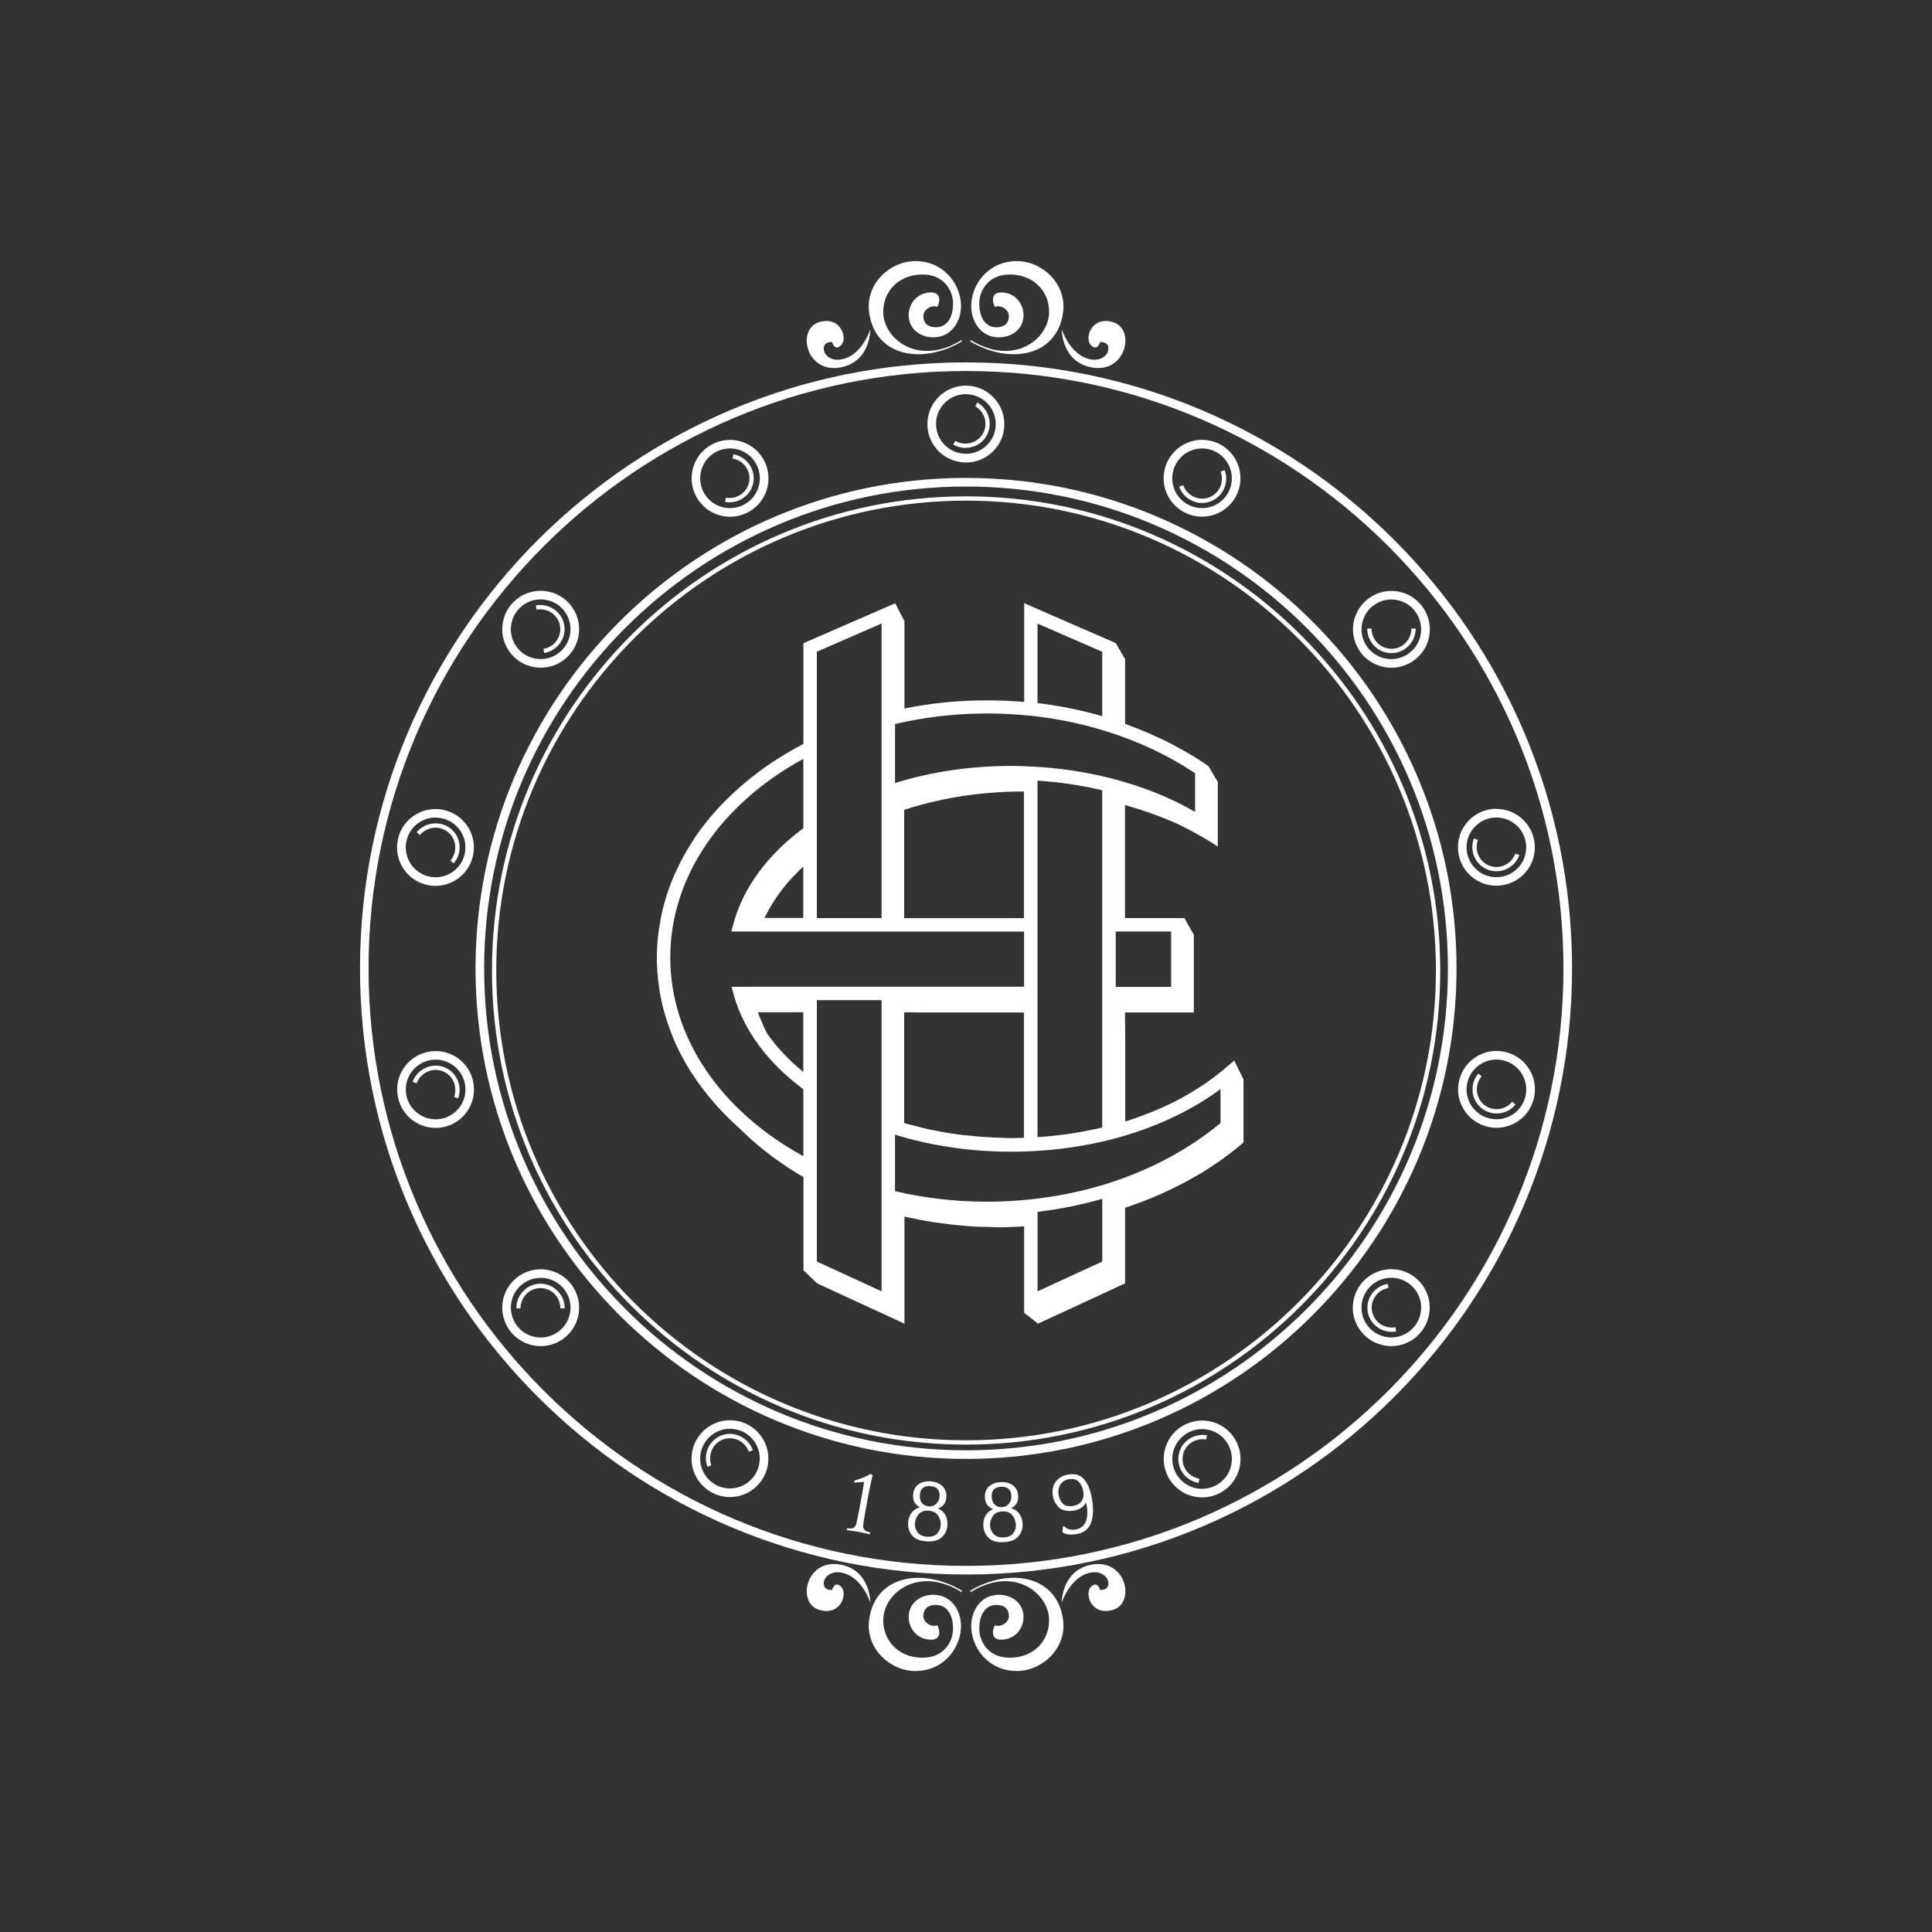
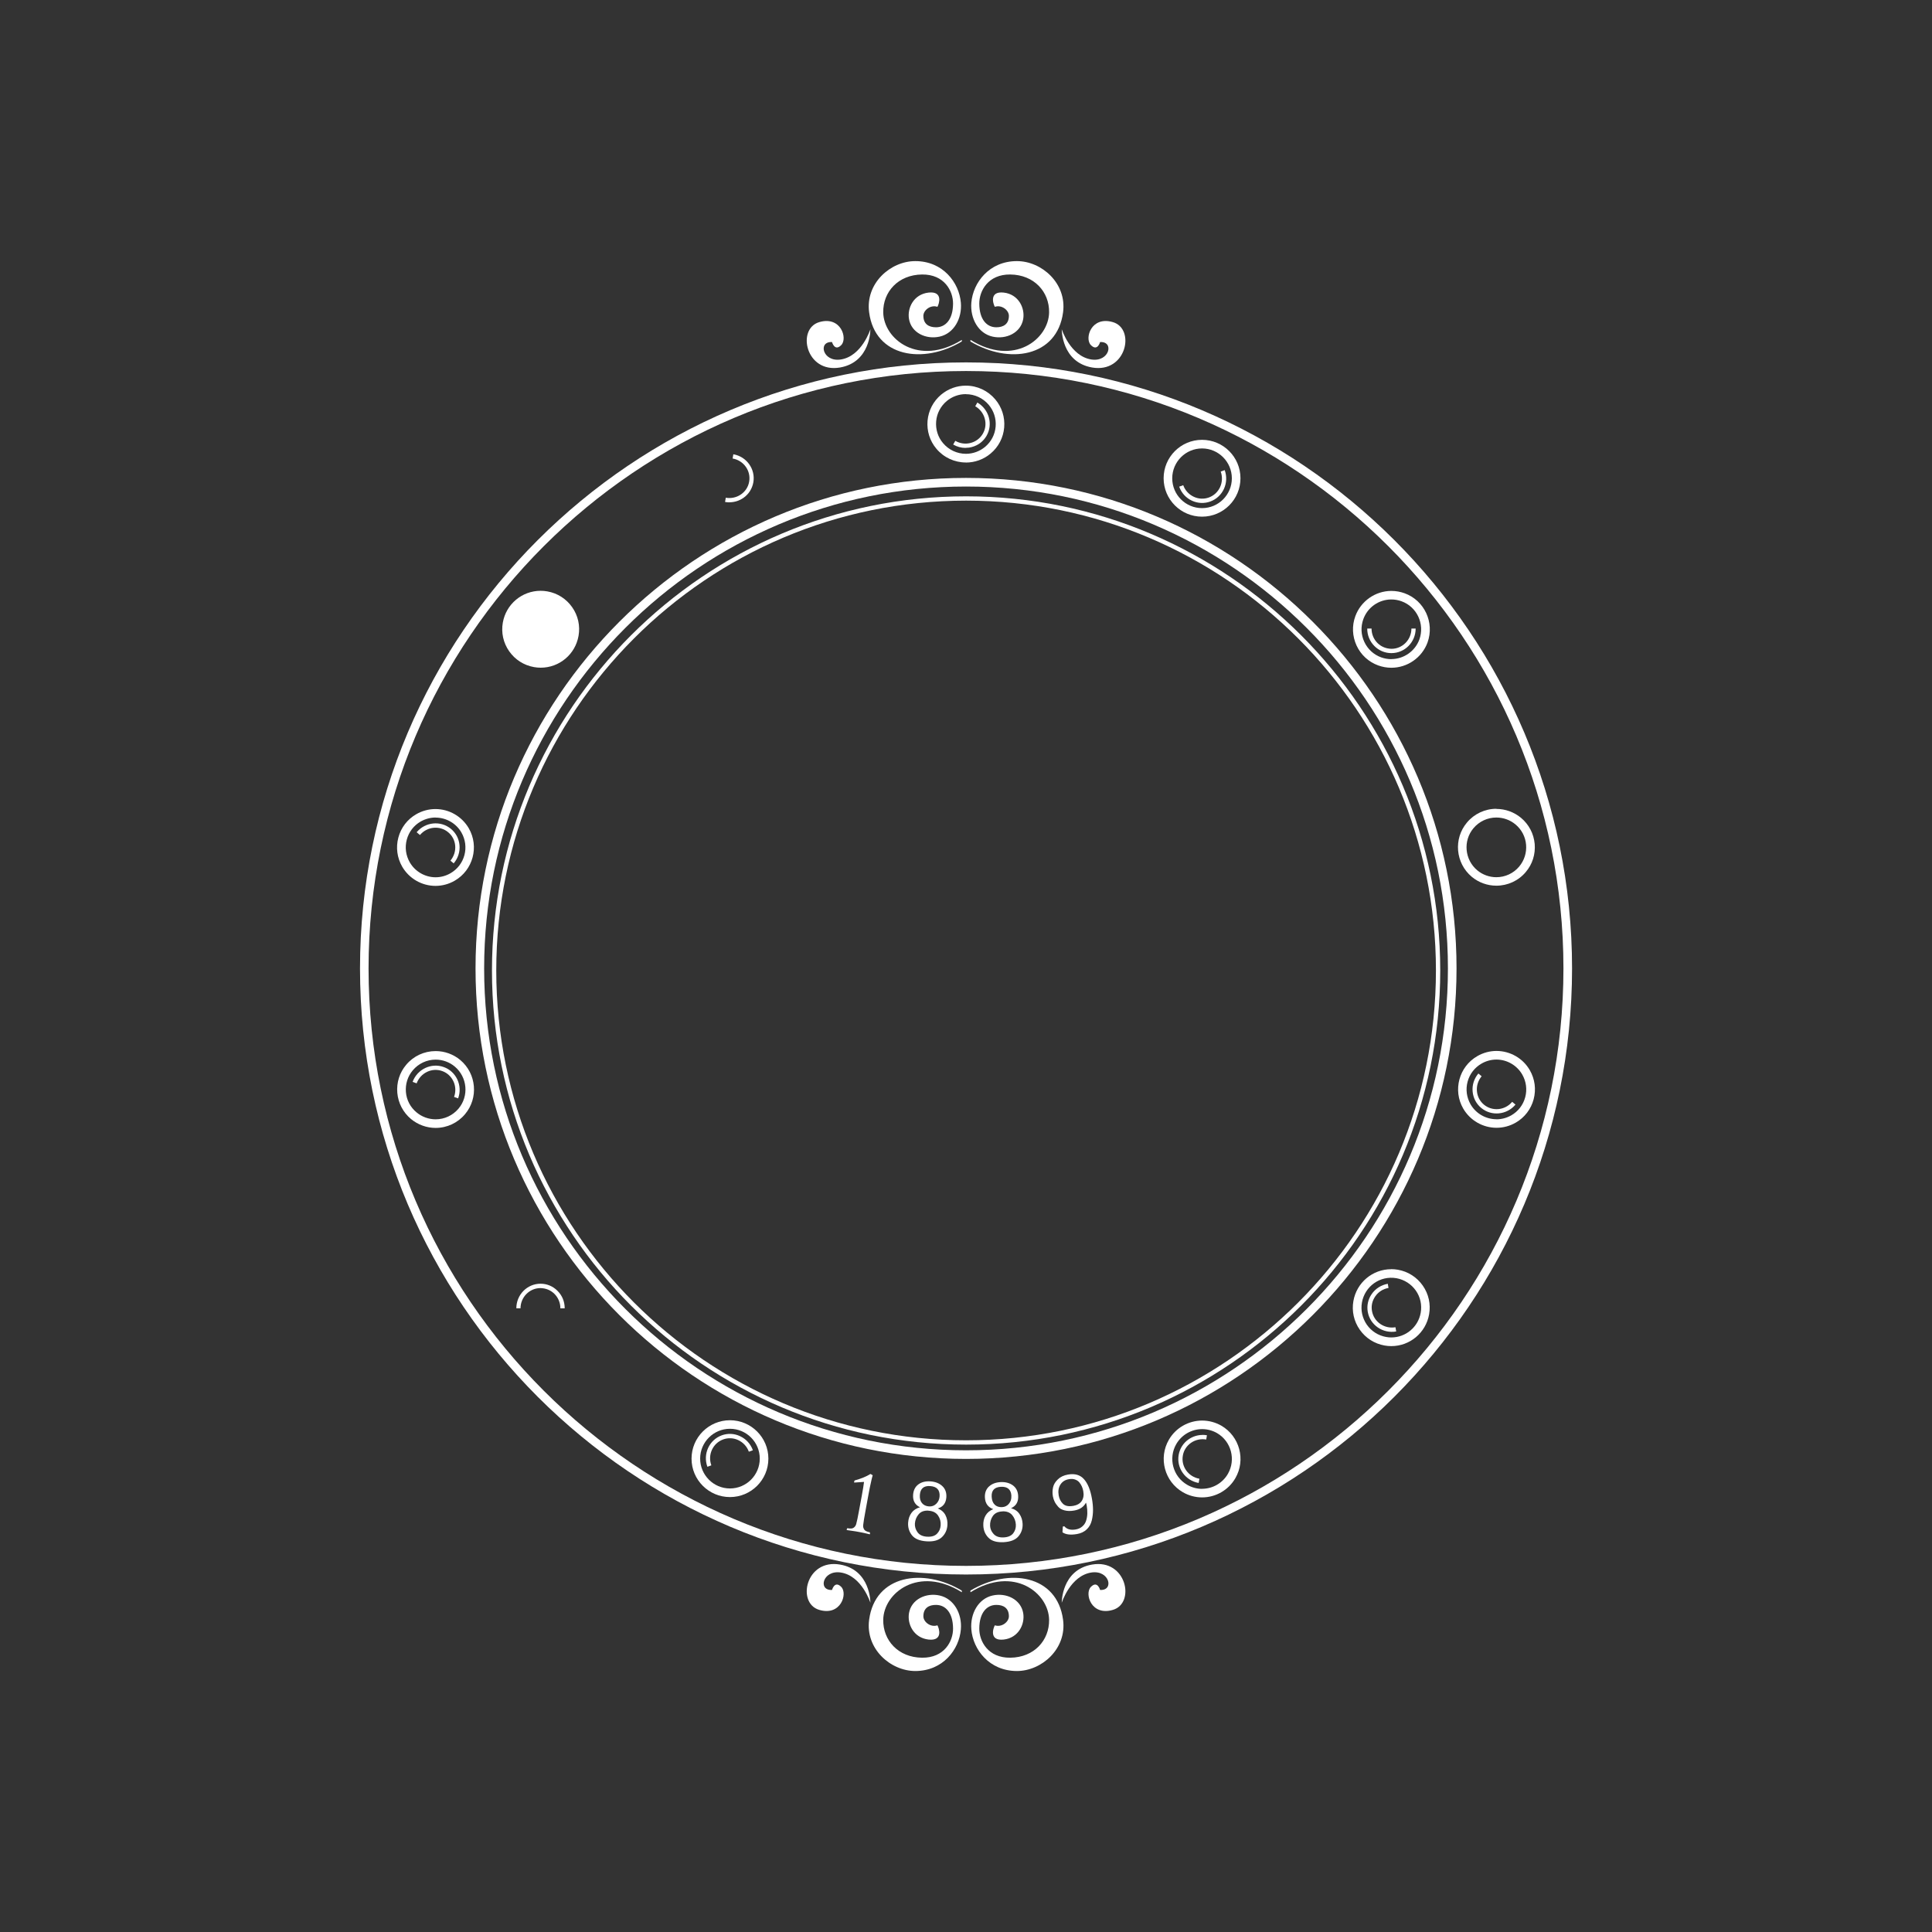
<svg xmlns="http://www.w3.org/2000/svg" id="Layer_1" viewBox="0 0 291.67 291.67">
  <rect x="0" y="0" width="291.67" height="291.67" fill="#333333" stroke="none" />
  <defs>
    <style>.cls-1{fill:#fff;}</style>
  </defs>
  <path class="cls-1" d="m145.84,56.01c-49.73,0-90.2,40.46-90.2,90.19s40.46,90.2,90.2,90.2,90.19-40.46,90.19-90.2-40.46-90.19-90.19-90.19m0,181.69c-50.45,0-91.49-41.05-91.49-91.5s41.05-91.49,91.49-91.49,91.49,41.04,91.49,91.49-41.04,91.5-91.49,91.5" />
  <path class="cls-1" d="m145.84,73.45c-40.12,0-72.75,32.63-72.75,72.75s32.63,72.75,72.75,72.75,72.75-32.64,72.75-72.75-32.64-72.75-72.75-72.75m0,146.8c-40.83,0-74.05-33.22-74.05-74.05s33.22-74.05,74.05-74.05,74.05,33.22,74.05,74.05-33.22,74.05-74.05,74.05" />
  <path class="cls-1" d="m145.85,75.58c-39.11,0-70.93,31.82-70.93,70.93s31.82,70.93,70.93,70.93,70.93-31.82,70.93-70.93-31.82-70.93-70.93-70.93m0,142.51c-39.47,0-71.58-32.11-71.58-71.58s32.11-71.58,71.58-71.58,71.58,32.11,71.58,71.58-32.11,71.58-71.58,71.58" />
  <path class="cls-1" d="m110.2,215.7c-2.48,0-4.5,2.02-4.5,4.5s2.02,4.51,4.5,4.51,4.5-2.02,4.5-4.51-2.02-4.5-4.5-4.5m0,10.31c-3.2,0-5.8-2.6-5.8-5.8s2.6-5.8,5.8-5.8,5.8,2.6,5.8,5.8-2.6,5.8-5.8,5.8" />
  <path class="cls-1" d="m106.79,221.43c-.7-1.93.28-4.05,2.17-4.74.9-.33,1.89-.29,2.77.13.9.42,1.59,1.17,1.93,2.12l-.61.22c-.28-.78-.85-1.4-1.6-1.75-.72-.34-1.54-.37-2.28-.1-1.56.57-2.36,2.32-1.78,3.91l-.61.22Z" />
-   <path class="cls-1" d="m81.63,192.91c-1.89,0-3.59,1.19-4.24,2.96-.84,2.34.37,4.93,2.7,5.78.5.18,1.02.27,1.54.27,1.88,0,3.58-1.19,4.23-2.97.41-1.13.36-2.35-.15-3.44-.51-1.09-1.41-1.92-2.54-2.33-.5-.18-1.02-.27-1.54-.27m0,10.31c-.68,0-1.35-.12-1.99-.35-3-1.09-4.56-4.42-3.47-7.44.84-2.28,3.03-3.81,5.46-3.81.67,0,1.34.12,1.99.35,1.46.53,2.62,1.6,3.27,3,.65,1.41.72,2.98.19,4.43-.83,2.29-3.02,3.82-5.44,3.82" />
  <path class="cls-1" d="m78.6,197.51h-.65c0-2.05,1.64-3.71,3.65-3.71h.01c.96,0,1.87.38,2.55,1.07.71.7,1.1,1.64,1.09,2.65h-.65c0-.83-.32-1.61-.9-2.19-.57-.56-1.28-.85-2.11-.87-1.66,0-3.01,1.38-3.01,3.06" />
  <path class="cls-1" d="m65.77,159.97c-1.34,0-2.59.59-3.45,1.61-.78.92-1.14,2.09-1.04,3.29.1,1.2.67,2.29,1.6,3.06.81.68,1.84,1.05,2.89,1.05,1.34,0,2.59-.59,3.45-1.61,1.6-1.9,1.34-4.75-.56-6.35-.81-.68-1.84-1.05-2.89-1.05m0,10.31c-1.36,0-2.68-.48-3.73-1.35-1.19-1-1.92-2.4-2.06-3.95-.13-1.54.34-3.05,1.34-4.23,1.1-1.32,2.72-2.07,4.45-2.07,1.36,0,2.68.48,3.72,1.35,2.45,2.06,2.77,5.73.72,8.17-1.1,1.32-2.72,2.08-4.45,2.08" />
  <path class="cls-1" d="m69.16,165.82l-.61-.22c.28-.78.25-1.62-.1-2.36-.34-.72-.93-1.27-1.68-1.54-1.56-.57-3.29.27-3.87,1.85l-.61-.22c.7-1.92,2.82-2.92,4.7-2.24.91.32,1.63.99,2.05,1.87.42.9.47,1.92.12,2.86" />
  <path class="cls-1" d="m65.76,123.42c-.78,0-1.56.21-2.25.6-1.04.6-1.79,1.57-2.1,2.74-.31,1.16-.15,2.37.45,3.42.8,1.39,2.3,2.26,3.9,2.26.79,0,1.56-.21,2.25-.61,1.04-.6,1.79-1.57,2.1-2.73.31-1.16.15-2.37-.45-3.42-.8-1.39-2.3-2.25-3.91-2.25m0,10.31c-2.07,0-3.99-1.11-5.03-2.9-.77-1.34-.98-2.9-.58-4.4.4-1.5,1.36-2.75,2.7-3.52.88-.51,1.88-.78,2.9-.78,2.07,0,3.99,1.11,5.03,2.9,1.6,2.77.64,6.33-2.13,7.92-.88.51-1.88.78-2.9.78" />
  <path class="cls-1" d="m68.5,130.35l-.5-.42c.53-.64.79-1.44.72-2.26-.07-.8-.44-1.51-1.05-2.02-1.27-1.07-3.19-.88-4.27.41l-.5-.42c1.32-1.57,3.64-1.79,5.19-.5.74.62,1.2,1.49,1.28,2.46.09.99-.22,1.96-.87,2.73" />
-   <path class="cls-1" d="m81.62,90.49c-2.18,0-4.05,1.57-4.43,3.72-.21,1.18.05,2.38.74,3.36.69.99,1.72,1.65,2.91,1.86,2.5.44,4.79-1.24,5.22-3.66.21-1.19-.06-2.38-.74-3.36-.69-.99-1.72-1.64-2.91-1.85-.26-.05-.53-.07-.79-.07m.01,10.31c-.34,0-.68-.03-1.01-.09-1.53-.27-2.86-1.12-3.75-2.39-.89-1.27-1.23-2.81-.96-4.33.49-2.78,2.89-4.8,5.71-4.8.34,0,.68.03,1.01.09,1.53.27,2.86,1.12,3.75,2.39.89,1.27,1.23,2.81.96,4.33-.49,2.78-2.89,4.8-5.71,4.8" />
+   <path class="cls-1" d="m81.62,90.49m.01,10.31c-.34,0-.68-.03-1.01-.09-1.53-.27-2.86-1.12-3.75-2.39-.89-1.27-1.23-2.81-.96-4.33.49-2.78,2.89-4.8,5.71-4.8.34,0,.68.03,1.01.09,1.53.27,2.86,1.12,3.75,2.39.89,1.27,1.23,2.81.96,4.33-.49,2.78-2.89,4.8-5.71,4.8" />
  <path class="cls-1" d="m82.16,98.6l-.11-.64c.82-.14,1.53-.59,2-1.27.46-.66.63-1.45.49-2.23-.29-1.63-1.87-2.72-3.54-2.43l-.11-.64c2.01-.35,3.94.97,4.29,2.95.17.95-.04,1.91-.6,2.71-.57.82-1.43,1.36-2.42,1.53" />
-   <path class="cls-1" d="m110.21,67.7c-1.61,0-3.1.86-3.9,2.25-1.24,2.15-.51,4.91,1.64,6.16.69.39,1.46.6,2.25.6,1.61,0,3.11-.86,3.91-2.26,1.24-2.15.5-4.91-1.65-6.15-.68-.39-1.46-.6-2.25-.6m-.01,10.31c-1.01,0-2.01-.27-2.89-.77-2.77-1.6-3.72-5.16-2.12-7.93,1.03-1.79,2.96-2.9,5.03-2.9,1.01,0,2.02.27,2.9.78,2.77,1.6,3.72,5.16,2.12,7.92-1.03,1.79-2.96,2.9-5.03,2.9" />
  <path class="cls-1" d="m110.13,75.84c-.22,0-.44-.02-.67-.06l.11-.64c.81.14,1.64-.04,2.31-.51.65-.46,1.09-1.14,1.22-1.92.29-1.63-.83-3.2-2.5-3.49l.11-.64c2.02.35,3.37,2.26,3.02,4.24-.17.95-.69,1.78-1.49,2.34-.63.44-1.37.67-2.13.67" />
  <path class="cls-1" d="m181.47,76.71c2.49,0,4.5-2.02,4.5-4.5s-2.02-4.51-4.5-4.51-4.5,2.02-4.5,4.51,2.02,4.5,4.5,4.5m0-10.31c3.2,0,5.8,2.6,5.8,5.8s-2.6,5.8-5.8,5.8-5.8-2.6-5.8-5.8,2.6-5.8,5.8-5.8" />
  <path class="cls-1" d="m184.89,70.97c.7,1.93-.28,4.05-2.17,4.74-.9.33-1.89.29-2.77-.12-.91-.42-1.59-1.17-1.93-2.12l.61-.22c.28.78.85,1.4,1.6,1.75.73.34,1.54.37,2.28.1,1.56-.57,2.35-2.32,1.78-3.91l.61-.22Z" />
  <path class="cls-1" d="m210.04,99.5c1.89,0,3.59-1.19,4.24-2.96.84-2.34-.37-4.93-2.7-5.77-.5-.18-1.02-.27-1.54-.27-1.88,0-3.58,1.19-4.22,2.97-.41,1.13-.36,2.35.15,3.44.51,1.09,1.41,1.92,2.54,2.33.5.18,1.02.27,1.54.27m0-10.3c.68,0,1.35.12,1.99.35,3,1.08,4.56,4.42,3.47,7.44-.84,2.28-3.03,3.81-5.46,3.81-.67,0-1.34-.12-1.98-.35-1.46-.53-2.62-1.6-3.27-3-.65-1.41-.72-2.98-.19-4.43.83-2.28,3.02-3.82,5.44-3.82" />
  <path class="cls-1" d="m213.07,94.89h.65c0,2.05-1.64,3.71-3.66,3.71h-.01c-.96,0-1.87-.38-2.55-1.06-.71-.71-1.1-1.65-1.09-2.65h.65c0,.83.32,1.61.9,2.19.57.56,1.29.85,2.11.87,1.66,0,3.01-1.37,3.01-3.06" />
  <path class="cls-1" d="m225.9,132.43c1.34,0,2.6-.59,3.45-1.61.77-.92,1.14-2.09,1.04-3.29-.1-1.2-.67-2.29-1.59-3.06-.81-.68-1.84-1.05-2.9-1.05-1.34,0-2.59.59-3.45,1.61-1.6,1.9-1.34,4.75.56,6.35.81.68,1.84,1.05,2.89,1.05m0-10.31c1.36,0,2.68.48,3.73,1.35,1.19,1,1.92,2.4,2.06,3.94.13,1.55-.34,3.05-1.34,4.23-1.1,1.32-2.73,2.07-4.45,2.07-1.36,0-2.68-.48-3.72-1.35-2.45-2.06-2.78-5.73-.72-8.18,1.1-1.32,2.72-2.08,4.44-2.08" />
-   <path class="cls-1" d="m222.51,126.58l.61.22c-.28.78-.25,1.62.1,2.37.34.72.93,1.27,1.68,1.54,1.56.57,3.3-.27,3.87-1.85l.61.22c-.7,1.92-2.81,2.92-4.7,2.24-.91-.33-1.63-.99-2.05-1.87-.42-.9-.47-1.92-.12-2.86" />
  <path class="cls-1" d="m225.91,168.98c.78,0,1.56-.21,2.25-.6,1.04-.6,1.79-1.57,2.1-2.74.31-1.16.15-2.37-.45-3.42-.8-1.39-2.3-2.26-3.9-2.26-.78,0-1.56.21-2.25.61-1.04.6-1.79,1.57-2.1,2.73-.31,1.16-.15,2.37.45,3.42.8,1.39,2.3,2.25,3.91,2.25m0-10.31c2.07,0,4,1.11,5.03,2.9.77,1.34.98,2.9.58,4.4-.4,1.49-1.36,2.75-2.7,3.52-.88.51-1.88.78-2.9.78-2.07,0-3.99-1.11-5.03-2.9-1.6-2.77-.64-6.33,2.13-7.92.88-.51,1.88-.78,2.89-.78" />
  <path class="cls-1" d="m223.18,162.06l.5.42c-.53.64-.79,1.44-.71,2.26.07.79.44,1.51,1.05,2.02,1.27,1.06,3.19.88,4.27-.42l.5.42c-1.32,1.57-3.64,1.79-5.19.49-.74-.62-1.19-1.49-1.28-2.46-.09-.99.22-1.96.87-2.73" />
  <path class="cls-1" d="m210.05,201.91c2.18,0,4.05-1.57,4.43-3.72.21-1.18-.05-2.38-.74-3.36-.69-.98-1.73-1.64-2.91-1.86-2.51-.44-4.79,1.24-5.22,3.66-.21,1.18.06,2.38.74,3.36.69.98,1.72,1.64,2.91,1.85.26.05.53.07.78.07m-.01-10.31c.34,0,.68.03,1.01.09,1.53.27,2.86,1.12,3.75,2.39.89,1.27,1.23,2.81.96,4.34-.49,2.78-2.89,4.8-5.71,4.8-.34,0-.68-.03-1.01-.09-1.53-.27-2.86-1.12-3.75-2.39-.89-1.27-1.23-2.81-.96-4.33.49-2.78,2.89-4.8,5.71-4.8" />
  <path class="cls-1" d="m209.51,193.8l.11.64c-.82.14-1.53.59-2,1.27-.46.66-.64,1.45-.49,2.23.29,1.63,1.87,2.72,3.54,2.43l.11.64c-2.01.35-3.94-.97-4.29-2.95-.17-.95.04-1.91.6-2.71.57-.82,1.43-1.36,2.42-1.54" />
  <path class="cls-1" d="m181.47,224.76c1.61,0,3.1-.86,3.9-2.25,1.24-2.15.51-4.91-1.64-6.16-.68-.39-1.46-.6-2.24-.6-1.61,0-3.11.87-3.91,2.26-1.24,2.15-.5,4.91,1.65,6.15.69.4,1.46.61,2.25.61m.01-10.31c1.01,0,2.01.27,2.89.77,2.77,1.61,3.72,5.16,2.12,7.93-1.03,1.79-2.96,2.9-5.02,2.9-1.01,0-2.02-.27-2.9-.78-2.77-1.6-3.72-5.16-2.12-7.92,1.03-1.79,2.96-2.9,5.03-2.9" />
  <path class="cls-1" d="m181.54,216.62c.22,0,.45.02.67.06l-.11.64c-.81-.14-1.64.04-2.31.51-.65.46-1.09,1.14-1.22,1.92-.29,1.63.83,3.2,2.5,3.49l-.11.64c-2.02-.36-3.37-2.26-3.02-4.24.17-.95.69-1.78,1.49-2.34.63-.44,1.37-.67,2.13-.67" />
  <path class="cls-1" d="m145.81,59.5c-1.06,0-2.08.37-2.89,1.05-.92.78-1.49,1.86-1.59,3.06-.1,1.2.26,2.37,1.04,3.29.86,1.02,2.12,1.61,3.46,1.61,1.06,0,2.08-.38,2.89-1.05.92-.77,1.49-1.86,1.59-3.06.1-1.2-.27-2.36-1.04-3.28-.86-1.02-2.12-1.61-3.45-1.61m0,10.31c-1.72,0-3.34-.75-4.45-2.07-1-1.18-1.47-2.69-1.34-4.23.14-1.54.86-2.94,2.05-3.94,1.05-.88,2.37-1.36,3.73-1.36,1.73,0,3.34.76,4.45,2.08.99,1.18,1.47,2.68,1.34,4.23-.13,1.54-.86,2.95-2.05,3.94-1.04.88-2.37,1.36-3.73,1.36" />
  <path class="cls-1" d="m145.77,67.62c-.65,0-1.29-.17-1.87-.51l.32-.56c.72.42,1.56.53,2.35.31.77-.21,1.41-.7,1.81-1.39.83-1.43.31-3.29-1.15-4.14l.32-.56c1.77,1.03,2.39,3.28,1.39,5.02-.48.84-1.26,1.44-2.2,1.69-.32.09-.64.13-.97.13" />
  <path class="cls-1" d="m146.5,51.55c5.79,3.48,13.09,2.39,13.99-4.4.58-4.38-3.23-7.74-6.98-7.73-4.16,0-6.62,3.24-6.87,6.29-.19,2.37,1.05,4.63,3.21,5.11,2.05.46,4.26-.57,4.62-2.65.29-1.68-.71-3.75-2.95-4-2.24-.24-1.57,1.75-1.33,2.15,1.03-.35,2.12.51,2.12,1.36,0,1.24-.82,1.73-1.9,1.73-1.43,0-2.55-1.16-2.57-3.55-.02-1.93,1.32-4.46,4.68-4.42,3.61.04,5.91,2.63,5.86,5.72-.06,4.05-5.33,8.23-11.87,4.15" />
  <path class="cls-1" d="m160.29,49.71s1.29,4.06,4.46,4.56c2.75.43,3.5-2.76,1.33-2.63,0,0-.39,1.47-1.39.46-1-1.01.05-4.43,3.32-3.47,3.45,1.01,2.04,7.75-3.14,6.85-4.63-.81-4.58-5.75-4.58-5.77" />
  <path class="cls-1" d="m145.2,51.55c-5.79,3.48-13.1,2.39-13.99-4.4-.58-4.38,3.23-7.74,6.98-7.73,4.16,0,6.62,3.24,6.87,6.29.2,2.37-1.05,4.63-3.21,5.11-2.05.46-4.26-.57-4.62-2.65-.29-1.68.71-3.75,2.96-4,2.24-.24,1.57,1.75,1.33,2.15-1.03-.35-2.12.51-2.12,1.36,0,1.24.82,1.73,1.91,1.73,1.43,0,2.55-1.16,2.57-3.55.02-1.93-1.32-4.46-4.68-4.42-3.61.04-5.91,2.63-5.86,5.72.06,4.05,5.33,8.23,11.87,4.15" />
  <path class="cls-1" d="m131.4,49.71s-1.28,4.06-4.46,4.56c-2.75.43-3.5-2.76-1.33-2.63,0,0,.39,1.47,1.39.46,1-1.01-.05-4.43-3.32-3.47-3.45,1.01-2.04,7.75,3.14,6.85,4.63-.81,4.58-5.75,4.58-5.77" />
  <path class="cls-1" d="m146.5,240.13c5.79-3.48,13.09-2.39,13.99,4.41.58,4.38-3.23,7.73-6.98,7.73-4.16-.01-6.62-3.24-6.87-6.29-.19-2.37,1.05-4.63,3.21-5.11,2.05-.46,4.26.57,4.62,2.65.29,1.68-.71,3.75-2.95,4-2.24.24-1.57-1.75-1.33-2.15,1.03.35,2.12-.51,2.12-1.36,0-1.24-.82-1.73-1.9-1.72-1.43,0-2.55,1.16-2.57,3.55-.02,1.93,1.32,4.46,4.68,4.42,3.61-.04,5.91-2.63,5.86-5.73-.06-4.05-5.33-8.23-11.87-4.15" />
  <path class="cls-1" d="m160.29,241.96s1.29-4.06,4.46-4.56c2.75-.43,3.5,2.76,1.33,2.63,0,0-.39-1.47-1.39-.46-1,1.01.05,4.44,3.32,3.47,3.45-1.01,2.04-7.74-3.14-6.84-4.63.8-4.58,5.75-4.58,5.76" />
  <path class="cls-1" d="m145.2,240.13c-5.79-3.48-13.1-2.39-13.99,4.41-.58,4.38,3.23,7.73,6.98,7.73,4.16-.01,6.62-3.24,6.87-6.29.2-2.37-1.05-4.63-3.21-5.11-2.05-.46-4.26.57-4.62,2.65-.29,1.68.71,3.75,2.96,4,2.24.24,1.57-1.75,1.33-2.15-1.03.35-2.12-.51-2.12-1.36,0-1.24.82-1.73,1.91-1.72,1.43,0,2.55,1.16,2.57,3.55.02,1.93-1.32,4.46-4.68,4.42-3.61-.04-5.91-2.63-5.86-5.73.06-4.05,5.33-8.23,11.87-4.15" />
  <path class="cls-1" d="m131.4,241.96s-1.28-4.06-4.46-4.56c-2.75-.43-3.5,2.76-1.33,2.63,0,0,.39-1.47,1.39-.46,1,1.01-.05,4.44-3.32,3.47-3.45-1.01-2.04-7.74,3.14-6.84,4.63.8,4.58,5.75,4.58,5.76" />
-   <path class="cls-1" d="m156.64,194.95v-12c3.35-.4,6.63-1.06,9.77-1.97v9.47l-9.77,4.5Zm-33.32-4.5v-39.46h9.77v43.96l-9.77-4.5Zm-6.54-33.13c-.33-.41-.65-.83-.95-1.25-.42-.79-.77-1.6-1.09-2.41-.11-.28-.23-.56-.32-.84h6.85v9.02c-.09-.07-.17-.15-.26-.23-1.43-1.19-2.71-2.45-3.82-3.78-.14-.17-.28-.33-.41-.5m-15.59-12.79c0-12.12,7.63-23.17,20.09-29.98v10.47c-5.35,3.97-9.04,8.92-10.52,14.3l-.35,1.29h4.28v.02h39.91v8.32h-39.87l-4.29.02.36,1.3c1.5,5.32,5.17,10.22,10.48,14.16v10.1c-12.45-6.81-20.09-17.86-20.09-29.99m17.32-5.97h-3.11c.13-.28.3-.55.45-.83.11-.2.21-.4.32-.6.87-1.53,1.92-3,3.19-4.4.14-.16.3-.31.45-.47.47-.5.94-.99,1.46-1.46v7.76h-2.76Zm14.58-44.45v44.47h-9.77v-40.21l9.77-4.26Zm22.42,13.91c3.98.41,7.89,1.22,11.62,2.4,4.86,1.53,9.33,3.64,13.29,6.29v5.84c-3.75-2.17-8.02-3.88-12.74-5.08-3.84-.98-7.89-1.57-12.02-1.77h-.28c-.89-.06-1.77-.09-2.67-.09-6.14,0-12.05.86-17.59,2.58v-8.9c6.55-1.54,13.45-1.98,20.38-1.26m10.9-9.65v9.72c-3.17-.92-6.44-1.58-9.77-1.98v-12l9.77,4.26Zm10.4,50.59h-8.36v-8.36h8.36v8.36Zm-10.4-29.69v50.92c-3.16.75-6.43,1.24-9.77,1.45v-53.82c3.35.22,6.63.7,9.77,1.46m-13.87,19.31h-16.03v-16.36c1.64-.54,3.32-.99,5.03-1.37.25-.06.5-.11.75-.17,1.05-.22,2.1-.41,3.17-.57.35-.05.71-.1,1.06-.14.79-.1,1.58-.19,2.38-.26.28-.03.56-.06.84-.08,1.55-.12,3.12-.18,4.7-.18.05,0,.1,0,.15,0v19.12h-2.05Zm-14.23,14.23h16.28v18.93c-.08,0-.17,0-.25,0-.31.01-.63.02-.94.02-.23,0-.45.02-.68.02-.66,0-1.31-.05-1.96-.07-.32-.01-.64-.02-.95-.03-1.22-.06-2.44-.16-3.64-.29-.27-.03-.56-.05-.83-.08-1.41-.17-2.8-.39-4.17-.67-.38-.08-.77-.15-1.15-.23-.37-.08-.74-.19-1.11-.28-.24-.06-.49-.12-.73-.19-.55-.14-1.12-.26-1.67-.42v-16.73h1.8Zm45.96,11.55v5.14c-4.75,3.96-10.67,7.13-17.14,9.16-3.7,1.16-7.61,1.96-11.62,2.38-2.2.23-4.37.34-6.46.34-4.73,0-9.41-.53-13.92-1.59v-8.53c5.54,1.71,11.45,2.57,17.59,2.57.99,0,1.96-.02,2.95-.07,4.12-.19,8.16-.79,12.02-1.76,6.34-1.62,12.04-4.25,16.59-7.64m-14.43-11.55h10.39v-11.76h-.01s-1.13-1.92-1.33-2.36c-.01-.04-.04-.08-.04-.09v-.04h-9.01v-17.07c.19.05.36.12.55.17,1.97.56,3.85,1.21,5.65,1.95.22.09.45.16.66.26,1.32.57,2.56,1.2,3.77,1.86.75.41,1.49.83,2.19,1.28.05.03.1.06.15.08l1.04.68v-9.79h0s0,0,0,0h0s-.01-.02-.01-.02c-.04-.06-.23-.38-.47-.76-.11-.18-.23-.38-.34-.57-.27-.45-.52-.87-.56-.95v-.03l-.44-.31c-1.05-.72-2.15-1.39-3.27-2.03-.19-.11-.4-.21-.59-.32-.72-.4-1.43-.79-2.17-1.15-.55-.27-1.13-.53-1.7-.78-.41-.19-.81-.39-1.23-.56-.22-.09-.44-.17-.66-.26-.85-.34-1.69-.69-2.56-1v-9.78h0s-1.02-1.75-1.02-1.75l-.34-.58-.03-.06h0s0-.02,0-.02h0s-5.21-2.26-5.21-2.26l-.64-.28-5.29-2.31-.64-.28-1.05-.46-1.01-.44v14.91c-.55-.05-1.11-.08-1.66-.12-.53-.03-1.05-.06-1.57-.07-2.32-.09-4.62-.05-6.91.11-.29.02-.57.04-.86.06h-.01c-.34.03-.68.06-1.01.1-1.9.19-3.78.47-5.64.83-.14.03-.28.05-.42.08v-13.21h-.01s-1.37-2.65-1.37-2.65v-.03l-3.84,1.67-1.68.73-4.25,1.85-.64.28-3.46,1.51v15.2c-.81.42-1.6.86-2.38,1.32-.84.5-1.66,1.01-2.46,1.54-1.06.71-2.06,1.46-3.04,2.23-.17.14-.34.27-.51.41-1.41,1.16-2.73,2.37-3.95,3.65-.15.16-.31.31-.45.47-1.24,1.35-2.38,2.75-3.39,4.21-.13.18-.24.37-.36.56-.1.16-.2.32-.31.48-.48.74-.92,1.49-1.33,2.25-.39.71-.74,1.43-1.07,2.15-.1.21-.2.42-.29.63-.8,1.86-1.42,3.78-1.85,5.74-.05.24-.1.48-.14.71-.38,1.95-.6,3.93-.6,5.94,0,.45.02.89.04,1.33.01.26.02.52.04.78.06.82.15,1.62.27,2.43.04.27.07.53.12.8.36,2.02.93,4,1.67,5.92.08.22.17.44.26.66.02.05.04.1.06.16.23.56.48,1.12.75,1.67.53,1.09,1.12,2.16,1.76,3.2.11.19.24.37.36.55.97,1.5,2.06,2.94,3.27,4.33.14.16.29.32.43.49.99,1.1,2.05,2.17,3.19,3.19.2.2.42.39.62.59.15.15.31.3.47.45,1.28,1.21,2.66,2.37,4.13,3.47.18.13.36.25.54.38,1.32.95,2.69,1.87,4.16,2.71v14.11l.05.02,1.83,1.73.18.17v.02l.38.17,5.2,2.4.63.29,4.78,2.2,1.7.79.49.23v-16.17c.24.06.49.09.73.15,1.16.26,2.33.48,3.51.67.27.04.54.07.8.11,1.51.22,3.04.39,4.57.5.33.02.67.07,1,.08.46.03.93.02,1.4.04.3.01.59.02.89.02.45.01.91.04,1.36.04,1.24,0,2.52-.05,3.81-.13v13.05h.01s2.06,1.61,2.06,1.61v.03l2.88-1.33.63-.29,1.68-.77,1.7-.79,1.81-.84.63-.29,3.84-1.78v-11.42c1.88-.61,3.71-1.32,5.48-2.11.21-.09.42-.19.63-.29,1.73-.79,3.39-1.66,4.99-2.61.19-.11.39-.22.58-.33.78-.48,1.54-.98,2.29-1.5,1.28-.89,2.51-1.82,3.67-2.81l.24-.2v-9.5h0s.01,0,.01,0l-1.39-2.84v-.02s-.02-.01-.02-.01h0s-1.67,1.42-1.67,1.42c-.28.24-.58.46-.87.69-.17.13-.34.27-.51.4-1.42,1.08-2.97,2.07-4.62,2.98-.2.11-.39.22-.59.33-.51.28-1.04.54-1.58.79-.55.26-1.11.52-1.68.76-.65.28-1.31.55-1.98.8-.22.08-.44.17-.66.25-.75.27-1.52.54-2.3.78v-13" />
  <path class="cls-1" d="m128.95,223.74l.03-.17.05-.07c1-.28,1.78-.6,2.36-.97l.09.02.27.17c-.02.08-.05.18-.09.32-.03.14-.07.27-.1.41-.03.14-.05.23-.06.28-.1.37-.25,1.15-.47,2.34l-.34,1.86c-.21,1.14-.34,1.92-.38,2.33-.03.26.04.49.2.71.15.16.41.28.78.35l.05.08v.18s-.04.05-.04.05c-.66-.16-1.11-.26-1.34-.3l-.76-.14c-.23-.04-.68-.11-1.36-.2l-.02-.06.06-.18.05-.04c.42.08.72.06.89-.04.23-.14.37-.34.44-.59.11-.39.25-1.06.42-2l.4-2.15c.2-1.09.32-1.83.36-2.21l-1.48.1-.03-.06Z" />
  <path class="cls-1" d="m138.64,224.1c.48-.36,1.09-.51,1.83-.46.74.05,1.34.29,1.79.71.45.42.65.98.61,1.68-.06.89-.49,1.45-1.29,1.7.54.22.93.56,1.16,1.02.23.46.33.96.29,1.5-.05.73-.33,1.34-.84,1.82-.51.48-1.28.69-2.32.62-1.03-.07-1.76-.37-2.19-.91-.43-.54-.63-1.18-.58-1.92.04-.57.21-1.06.51-1.47.3-.41.73-.69,1.28-.84-.76-.37-1.1-1-1.04-1.88.05-.69.31-1.21.79-1.57Zm1.54,3.96c-.65-.04-1.15.14-1.49.54-.34.4-.53.87-.57,1.4-.03.46.1.9.39,1.31.29.41.77.64,1.43.68.67.04,1.17-.1,1.51-.44.34-.34.52-.76.56-1.26.04-.55-.09-1.05-.39-1.49-.3-.44-.78-.69-1.44-.73Zm1.67-2.15c.06-.97-.41-1.49-1.42-1.56-.97-.07-1.49.38-1.56,1.33-.04.53.07.94.32,1.24.25.3.6.47,1.06.5.43.03.79-.1,1.1-.4.3-.3.47-.67.5-1.12Z" />
  <path class="cls-1" d="m149.29,224.43c.43-.41,1.02-.64,1.76-.68.74-.04,1.36.13,1.86.49.5.37.77.9.8,1.6.05.89-.31,1.5-1.07,1.85.56.16.99.45,1.27.88.29.43.44.91.47,1.45.04.73-.17,1.37-.62,1.91-.45.54-1.19.83-2.23.89-1.03.05-1.79-.16-2.28-.65-.5-.49-.76-1.1-.8-1.84-.03-.57.08-1.08.33-1.52.25-.44.64-.77,1.17-.98-.79-.28-1.21-.86-1.26-1.74-.04-.69.16-1.24.59-1.66Zm2,3.75c-.65.03-1.12.27-1.42.71-.29.44-.42.92-.4,1.45.02.46.2.88.54,1.25.34.37.84.54,1.5.51.67-.03,1.15-.24,1.45-.62.29-.38.43-.82.4-1.32-.03-.55-.22-1.03-.56-1.44-.35-.4-.85-.59-1.51-.55Zm1.4-2.34c-.05-.97-.58-1.43-1.59-1.38-.97.05-1.44.55-1.39,1.5.03.53.18.93.46,1.2.28.27.65.39,1.11.37.43-.02.78-.2,1.04-.52.27-.33.39-.72.36-1.17Z" />
  <path class="cls-1" d="m163.97,226.88h-.04c-.34.63-.92,1.01-1.75,1.16-.55.1-1.04.09-1.46-.02-.43-.11-.75-.29-.98-.56-.23-.26-.41-.52-.53-.77-.12-.25-.21-.52-.26-.8-.08-.47-.07-.92.03-1.36.1-.44.35-.84.73-1.2.38-.37.89-.61,1.53-.72,1.03-.18,1.83.05,2.4.69.58.64.98,1.63,1.21,2.96.11.61.16,1.18.16,1.7,0,.53-.06,1.06-.19,1.59-.13.53-.38.98-.76,1.34-.38.36-.87.6-1.47.7-.97.17-1.7.08-2.19-.26l.05-.87.23-.04c.38.45.95.61,1.71.48.41-.07.74-.22,1.01-.46.27-.23.46-.52.57-.87.11-.34.17-.71.18-1.09.01-.38-.02-.8-.1-1.24-.02-.11-.05-.23-.09-.37Zm-1.98.47c.62-.11,1.06-.36,1.32-.76.26-.4.34-.88.23-1.47-.04-.24-.11-.46-.2-.68-.09-.22-.22-.42-.38-.63-.16-.2-.38-.35-.66-.45-.28-.1-.59-.11-.93-.05-.59.1-1.01.38-1.29.83-.28.45-.36.99-.25,1.62.09.51.3.93.64,1.26.34.33.84.44,1.53.32Z" />
</svg>